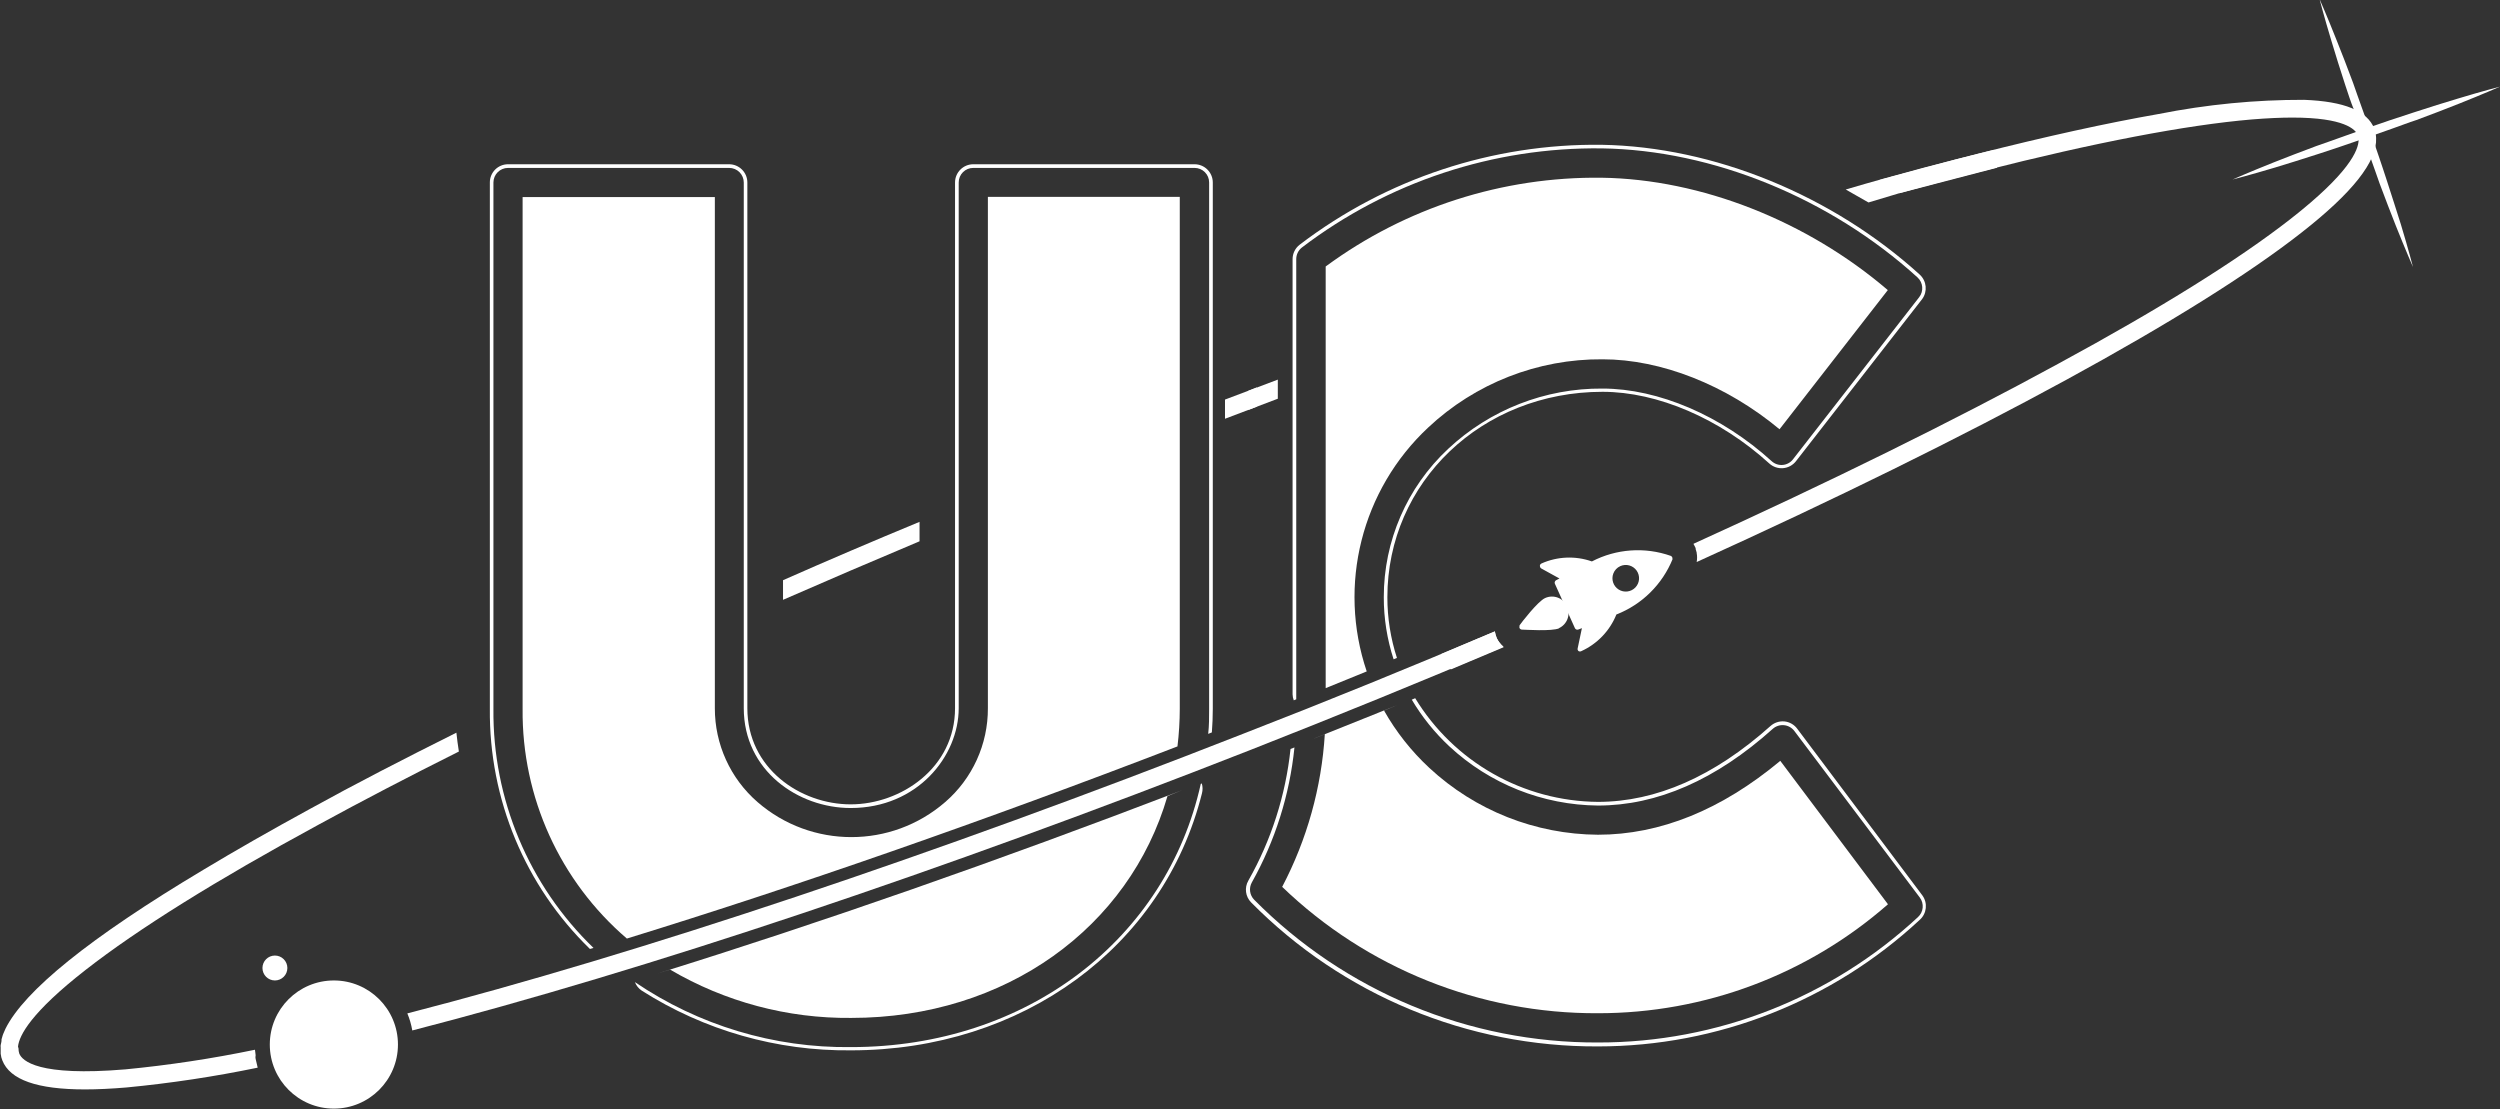
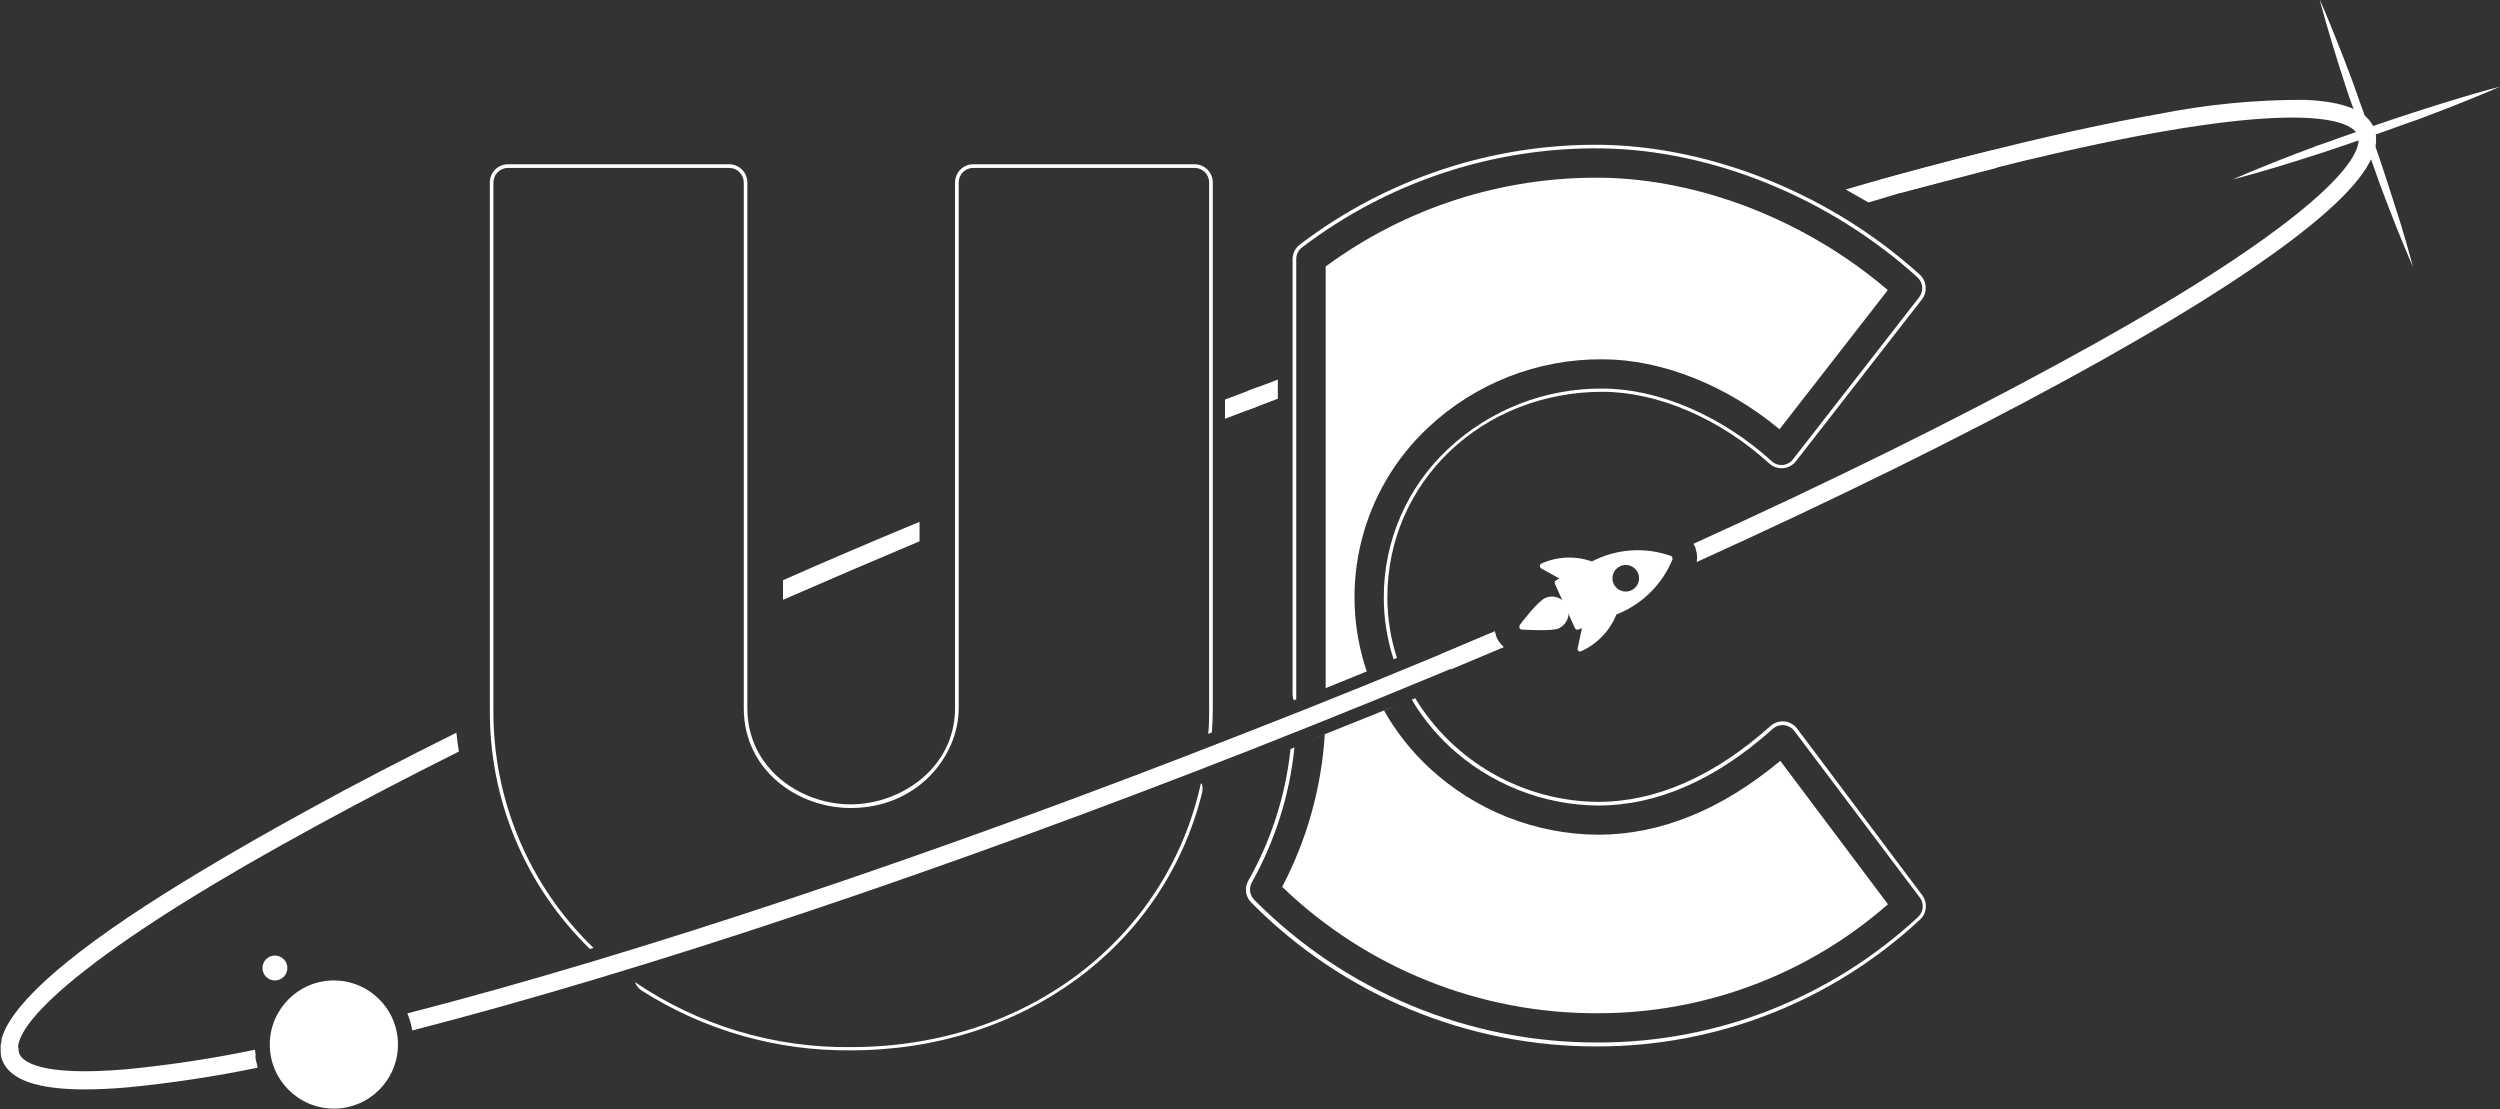
<svg xmlns="http://www.w3.org/2000/svg" width="293px" height="130px" viewBox="0 0 293 130" version="1.1">
  <rect x="0" y="0" width="293" height="130" fill="#333333" stroke="none" />
  <title>Tavola disegno 1</title>
  <desc>Created with Sketch.</desc>
  <g id="Page-1" stroke="none" stroke-width="1" fill="none" fill-rule="evenodd">
    <g id="Tavola-disegno-1" transform="translate(0, -1)" fill="#FFFFFF">
      <path d="M160.18,79.69 C156.763,69.576 159.579,58.398 167.38,51.11 C172.913,45.918 180.232,43.053 187.82,43.11 C194.68,43.11 202.31,46.11 208.56,51.31 L221.25,35 C211.78,26.89 199.37,22 187.73,21.83 C176.099,21.683 164.738,25.335 155.37,32.23 L155.37,81.65 L160.18,79.69 Z" id="Path" />
      <polygon id="Path" points="153.66 82.33 153.66 82.33 154.06 82.17" />
      <path d="M153.77,87.65 L155.27,87.04 C154.885,93.293 153.181,99.393 150.27,104.94 C160.207,114.502 173.48,119.815 187.27,119.75 C199.778,119.764 211.864,115.225 221.27,106.98 L208.65,90.17 C201.75,95.92 194.57,98.83 187.28,98.83 C179.946,98.784 172.895,95.99 167.52,91 C165.414,89.047 163.623,86.78 162.21,84.28 L163.74,83.65 C160.447,84.977 157.123,86.31 153.77,87.65 Z" id="Path" />
-       <path d="M138.55,93.61 C116.91,101.91 95.98,109.22 77.07,115.09 L78.54,114.64 C84.969,118.417 92.304,120.374 99.76,120.3 C117.92,120.3 132.38,109.64 136.83,94.3 L138.55,93.61 Z" id="Path" />
-       <path d="M115.78,84 C115.799,88.221 113.972,92.239 110.78,95 C104.47,100.478 95.09,100.478 88.78,95 C85.595,92.233 83.771,88.219 83.78,84 L83.78,24.1 L61.25,24.1 L61.25,84.1 C61.154,94.431 65.626,104.276 73.47,111 C93.18,104.93 115.21,97.26 138,88.48 C138.176,87.017 138.267,85.544 138.27,84.07 L138.27,24.07 L115.78,24.07 L115.78,84 Z" id="Path" />
      <polygon id="Path" points="139.48 87.92 139.8 87.8 139.8 87.8" />
      <polygon id="Path" points="71.56 111.58 71.56 111.58 71.94 111.46" />
      <polygon id="Path" points="146.3 46.8 146.3 49.05 147.3 48.65 147.3 46.4" />
      <circle id="Oval" cx="39.13" cy="123.42" r="7.51" />
      <circle id="Oval" cx="32.22" cy="114.45" r="1.46" />
      <path d="M196,66.55 C196.05,66.39 195.973,66.218 195.82,66.15 C192.78,65.077 189.431,65.313 186.57,66.8 C184.642,66.122 182.527,66.208 180.66,67.04 C180.579,67.079 180.515,67.147 180.48,67.23 C180.475,67.26 180.475,67.29 180.48,67.32 C180.474,67.439 180.531,67.553 180.63,67.62 L182.77,68.8 L182.38,69 C182.31,69.036 182.257,69.096 182.23,69.17 C182.195,69.246 182.195,69.334 182.23,69.41 L184.58,74.62 C184.648,74.772 184.825,74.843 184.98,74.78 L185.4,74.62 L184.9,77 C184.872,77.116 184.915,77.238 185.01,77.31 C185.112,77.369 185.238,77.369 185.34,77.31 C187.206,76.458 188.674,74.923 189.44,73.02 C192.443,71.847 194.83,69.489 196.04,66.5 L196,66.55 Z M189.9,67.35 C190.579,67.045 191.378,67.263 191.81,67.869 C192.241,68.475 192.184,69.302 191.674,69.843 C191.163,70.385 190.342,70.49 189.711,70.096 C189.08,69.701 188.816,68.916 189.08,68.22 C189.226,67.832 189.521,67.519 189.9,67.35 Z" id="Shape" fill-rule="nonzero" />
      <path d="M182.69,74.63 C183.668,74.188 184.102,73.038 183.66,72.06 C183.218,71.082 182.068,70.648 181.09,71.09 C180.22,71.48 178.29,74 178.09,74.29 C178.085,74.316 178.085,74.344 178.09,74.37 C178.065,74.448 178.065,74.532 178.09,74.61 C178.142,74.713 178.245,74.781 178.36,74.79 C178.71,74.79 181.88,75.02 182.75,74.63 L182.69,74.63 Z" id="Path" />
      <path d="M91.77,69 L91.77,71.3 C96.983,69.02 102.317,66.733 107.77,64.44 L107.77,62.16 C102.323,64.413 96.99,66.693 91.77,69 Z" id="Path" />
      <path d="M175.2,75 L168.94,77.64 C169.271,78.266 169.635,78.873 170.03,79.46 L176.23,76.85 C175.887,76.555 175.611,76.19 175.42,75.78 C175.312,75.531 175.238,75.269 175.2,75 Z" id="Path" />
      <path d="M278.27,16.08 C277.44,13.98 274.75,12.88 270.04,12.7 C264.319,12.687 258.611,13.244 253,14.36 C246.93,15.42 239.84,16.98 231.8,19.02 C228.12,19.95 224.29,21.02 220.33,22.08 C221.09,22.59 221.84,23.08 222.58,23.64 C225.93,22.72 229.18,21.85 232.32,21.06 C245.57,17.69 256.19,15.66 263.9,15 C265.75,14.85 267.33,14.78 268.67,14.78 C274.76,14.78 276.07,16.16 276.34,16.85 C276.402,17.02 276.432,17.199 276.43,17.38 C276.43,18.61 275.28,21.33 268.48,26.64 C262.38,31.41 253.21,37.14 241.21,43.64 C228.96,50.32 214.46,57.47 198.48,64.73 C198.48,64.79 198.53,64.85 198.56,64.9 C198.623,65.01 198.679,65.124 198.73,65.24 L198.73,65.35 C198.779,65.484 198.819,65.621 198.85,65.76 C198.854,65.776 198.854,65.794 198.85,65.81 C198.915,66.16 198.915,66.52 198.85,66.87 C215.06,59.52 229.76,52.28 242.16,45.52 C254.26,38.92 263.53,33.12 269.71,28.28 C275.71,23.59 278.61,19.93 278.48,17.17 C278.466,16.798 278.395,16.431 278.27,16.08 Z" id="Path" />
      <path d="M175.42,75.8 C175.314,75.542 175.237,75.274 175.19,75 C165.66,79.05 155.79,83.08 145.69,87 C109.54,101.19 74.85,112.79 47.74,119.77 C48.009,120.412 48.204,121.083 48.32,121.77 C75.5,114.77 110.26,103.14 146.46,88.93 C156.64,84.93 166.6,80.87 176.21,76.79 C175.883,76.516 175.615,76.179 175.42,75.8 Z" id="Path" />
-       <path d="M2.11,123.66 C2.25,122.34 3.64,119.66 10.05,114.66 C16.15,109.9 25.32,104.17 37.32,97.66 C42.43,94.87 47.94,92 53.78,89.08 C53.66,88.35 53.57,87.61 53.49,86.87 C47.38,89.92 41.64,92.87 36.32,95.81 C31.753,98.303 27.597,100.677 23.85,102.93 C10.46,110.93 2.85,117.13 0.64,121.57 C0.54,121.78 0.46,121.97 0.38,122.17 C0.368,122.215 0.351,122.258 0.33,122.3 C0.271,122.467 0.221,122.637 0.18,122.81 C0.176,122.85 0.176,122.89 0.18,122.93 C0.18,123.12 0.11,123.3 0.08,123.48 C0.05,123.66 0.08,123.63 0.08,123.7 C0.08,123.77 0.08,123.91 0.08,124.02 C0.08,124.13 0.08,124.2 0.08,124.29 L0.08,124.51 C0.094,124.614 0.114,124.718 0.14,124.82 C0.141,124.837 0.141,124.853 0.14,124.87 C0.173,125.007 0.216,125.14 0.27,125.27 C1.16,127.55 4.35,128.68 9.96,128.68 C11.42,128.68 13.05,128.6 14.84,128.45 C19.998,127.955 25.126,127.181 30.2,126.13 L30.14,125.87 C30.08,125.62 30.01,125.36 29.96,125.1 C29.91,124.84 29.96,124.82 29.96,124.68 C29.96,124.54 29.9,124.25 29.88,124.03 C24.865,125.07 19.798,125.837 14.7,126.33 C4.47,127.19 2.6,125.33 2.26,124.48 C2.196,124.287 2.166,124.084 2.17,123.88 C2.17,123.88 2.11,123.7 2.11,123.66 Z" id="Path" />
+       <path d="M2.11,123.66 C2.25,122.34 3.64,119.66 10.05,114.66 C16.15,109.9 25.32,104.17 37.32,97.66 C42.43,94.87 47.94,92 53.78,89.08 C53.66,88.35 53.57,87.61 53.49,86.87 C47.38,89.92 41.64,92.87 36.32,95.81 C31.753,98.303 27.597,100.677 23.85,102.93 C10.46,110.93 2.85,117.13 0.64,121.57 C0.54,121.78 0.46,121.97 0.38,122.17 C0.368,122.215 0.351,122.258 0.33,122.3 C0.271,122.467 0.221,122.637 0.18,122.81 C0.176,122.85 0.176,122.89 0.18,122.93 C0.18,123.12 0.11,123.3 0.08,123.48 C0.05,123.66 0.08,123.63 0.08,123.7 C0.08,123.77 0.08,123.91 0.08,124.02 C0.08,124.13 0.08,124.2 0.08,124.29 C0.094,124.614 0.114,124.718 0.14,124.82 C0.141,124.837 0.141,124.853 0.14,124.87 C0.173,125.007 0.216,125.14 0.27,125.27 C1.16,127.55 4.35,128.68 9.96,128.68 C11.42,128.68 13.05,128.6 14.84,128.45 C19.998,127.955 25.126,127.181 30.2,126.13 L30.14,125.87 C30.08,125.62 30.01,125.36 29.96,125.1 C29.91,124.84 29.96,124.82 29.96,124.68 C29.96,124.54 29.9,124.25 29.88,124.03 C24.865,125.07 19.798,125.837 14.7,126.33 C4.47,127.19 2.6,125.33 2.26,124.48 C2.196,124.287 2.166,124.084 2.17,123.88 C2.17,123.88 2.11,123.7 2.11,123.66 Z" id="Path" />
      <polygon id="Path" points="143.57 47.83 149.76 45.49 149.76 47.73 143.57 50.08" />
      <path d="M233.71,18.56 C228.45,19.84 222.34,21.43 216.32,23.21 C217.14,23.66 218.04,24.21 218.99,24.73 L222.55,23.66 L234.05,20.66 L234.05,19.21 L233.71,18.56 Z" id="Path" />
      <path d="M140.85,92.82 L140.73,92.87 C136.73,110.95 120.45,123.72 99.73,123.72 C90.709,123.83 81.872,121.17 74.41,116.1 C74.566,116.508 74.846,116.858 75.21,117.1 C82.532,121.761 91.051,124.193 99.73,124.1 C119.82,124.1 136.35,112 140.87,93.98 C140.971,93.599 140.964,93.197 140.85,92.82 Z" id="Path" />
      <path d="M140,20.25 L114.07,20.25 C112.888,20.25 111.93,21.208 111.93,22.39 L111.93,84 C111.93,91 105.58,95.27 99.7,95.27 C93.82,95.27 87.59,91.07 87.59,84 L87.59,22.39 C87.59,21.208 86.632,20.25 85.45,20.25 L59.54,20.25 C58.973,20.25 58.43,20.476 58.03,20.877 C57.631,21.279 57.407,21.823 57.41,22.39 L57.41,84.07 C57.306,94.663 61.545,104.836 69.14,112.22 L69.56,112.1 C61.974,104.771 57.733,94.647 57.83,84.1 L57.83,22.39 C57.83,21.446 58.596,20.68 59.54,20.68 L85.45,20.68 C85.905,20.677 86.343,20.856 86.666,21.177 C86.988,21.498 87.17,21.935 87.17,22.39 L87.17,84 C87.17,91.32 93.54,95.7 99.7,95.7 C107.52,95.7 112.36,89.63 112.36,84 L112.36,22.39 C112.357,21.936 112.537,21.499 112.858,21.178 C113.179,20.857 113.616,20.677 114.07,20.68 L140,20.68 C140.454,20.677 140.891,20.857 141.212,21.178 C141.533,21.499 141.713,21.936 141.71,22.39 L141.71,84.07 C141.71,85.07 141.71,86.07 141.6,87.01 L142.03,86.84 C142.1,85.9 142.14,84.98 142.14,84.07 L142.14,22.39 C142.14,21.822 141.915,21.278 141.513,20.877 C141.112,20.475 140.568,20.25 140,20.25 Z" id="Path" />
      <path d="M225,33.19 C214.72,23.85 200.8,18.19 187.73,17.97 C174.95,17.81 162.485,21.932 152.32,29.68 C151.797,30.085 151.491,30.709 151.49,31.37 L151.49,82.37 C151.496,82.613 151.543,82.853 151.63,83.08 L151.92,82.96 L151.92,31.37 C151.918,30.839 152.162,30.337 152.58,30.01 C162.671,22.321 175.045,18.231 187.73,18.39 C200.73,18.58 214.51,24.23 224.73,33.51 C225.39,34.114 225.477,35.122 224.93,35.83 L210.14,54.83 C209.85,55.209 209.414,55.449 208.938,55.491 C208.463,55.533 207.992,55.373 207.64,55.05 C201.78,49.72 194.36,46.54 187.81,46.54 C181.097,46.491 174.621,49.022 169.72,53.61 C164.901,58.108 162.17,64.408 162.18,71 C162.176,73.469 162.564,75.923 163.33,78.27 L163.72,78.11 C162.977,75.813 162.599,73.414 162.6,71 C162.6,57.5 173.68,46.92 187.82,46.92 C194.27,46.92 201.58,50.06 207.36,55.32 C207.801,55.721 208.39,55.92 208.984,55.869 C209.578,55.818 210.124,55.521 210.49,55.05 L225.28,36.05 C225.926,35.164 225.806,33.934 225,33.19 Z" id="Path" />
      <path d="M225.3,105.94 L210.63,86.4 C210.271,85.919 209.727,85.61 209.13,85.55 C208.535,85.497 207.945,85.692 207.5,86.09 C200.9,91.99 194.09,94.98 187.28,94.98 C178.519,94.909 170.417,90.313 165.86,82.83 L165.46,83 C166.657,85.019 168.135,86.858 169.85,88.46 C174.588,92.873 180.806,95.352 187.28,95.41 C194.2,95.41 201.1,92.41 207.78,86.41 C208.14,86.096 208.614,85.945 209.089,85.992 C209.564,86.039 209.999,86.281 210.29,86.66 L225,106.19 C225.534,106.898 225.439,107.896 224.78,108.49 C214.597,117.942 201.214,123.191 187.32,123.18 C172.166,123.243 157.624,117.207 146.97,106.43 C146.458,105.891 146.352,105.082 146.71,104.43 C149.445,99.552 151.147,94.164 151.71,88.6 L151.25,88.78 C150.678,94.212 148.993,99.468 146.3,104.22 C145.828,105.045 145.963,106.083 146.63,106.76 C157.359,117.623 172.012,123.708 187.28,123.64 C201.276,123.635 214.752,118.333 225,108.8 C225.821,108.066 225.951,106.828 225.3,105.94 Z" id="Path" />
      <path d="M279.75,22.2 C279.44,21.27 279.14,20.31 278.8,19.34 C278.53,18.54 278.25,17.73 277.97,16.92 L280.38,16.07 C281.38,15.72 282.29,15.36 283.2,15.07 C285.04,14.39 286.74,13.73 288.2,13.15 C291.11,11.99 293.01,11.15 293.01,11.15 C293.01,11.15 291.01,11.66 288.01,12.57 C286.51,13.01 284.77,13.57 282.91,14.17 C281.98,14.47 281.02,14.78 280.05,15.11 L277.64,15.94 L276.78,13.54 C276.44,12.54 276.08,11.63 275.78,10.71 C275.1,8.88 274.44,7.18 273.85,5.71 C272.7,2.8 271.85,0.89 271.85,0.89 C271.85,0.89 272.36,2.89 273.27,5.89 C273.71,7.39 274.27,9.13 274.87,10.99 C275.18,11.91 275.48,12.88 275.87,13.84 C276.14,14.64 276.42,15.45 276.7,16.26 L274.29,17.12 C273.29,17.46 272.38,17.82 271.46,18.12 C269.63,18.8 267.93,19.46 266.46,20.04 C263.55,21.2 261.65,22.04 261.65,22.04 C261.65,22.04 263.65,21.53 266.65,20.63 C268.15,20.18 269.89,19.63 271.75,19.03 C272.68,18.72 273.64,18.42 274.61,18.08 L277.02,17.25 L277.88,19.65 C278.22,20.65 278.58,21.56 278.88,22.48 C279.56,24.31 280.22,26.01 280.8,27.48 C281.96,30.38 282.8,32.29 282.8,32.29 C282.8,32.29 282.29,30.29 281.38,27.29 C280.9,25.8 280.36,24.05 279.75,22.2 Z" id="Path" />
    </g>
  </g>
</svg>